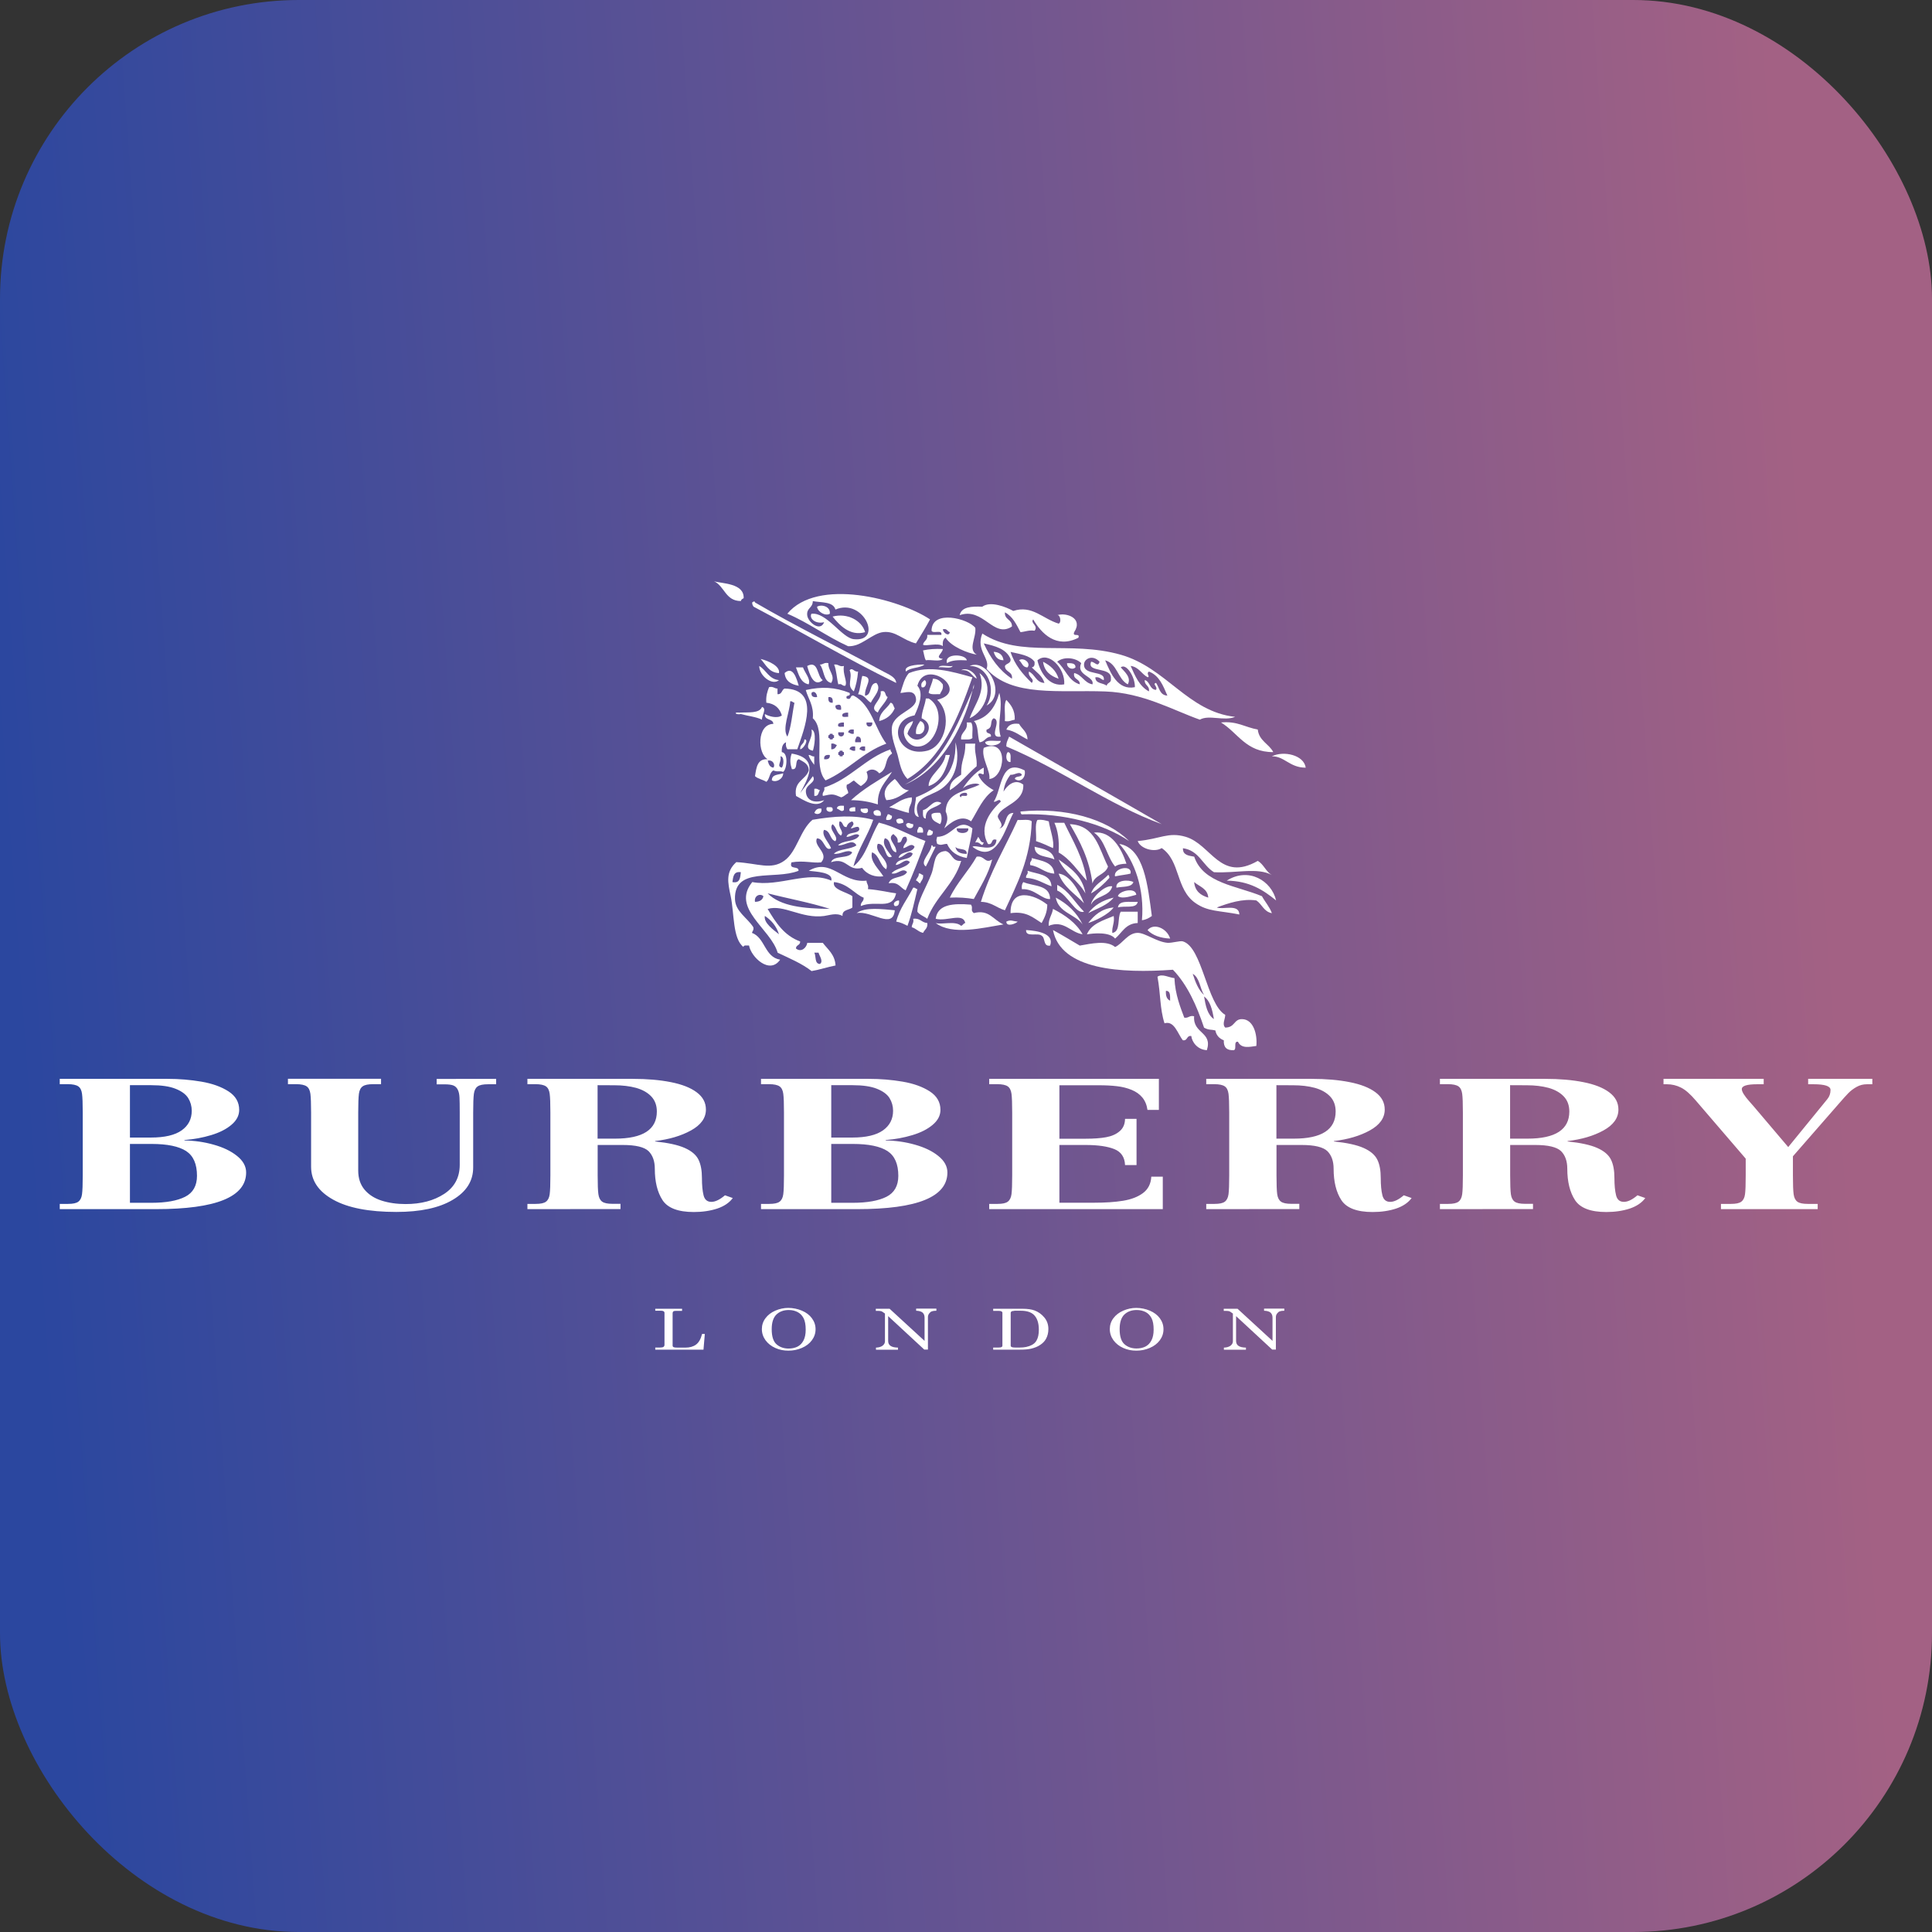
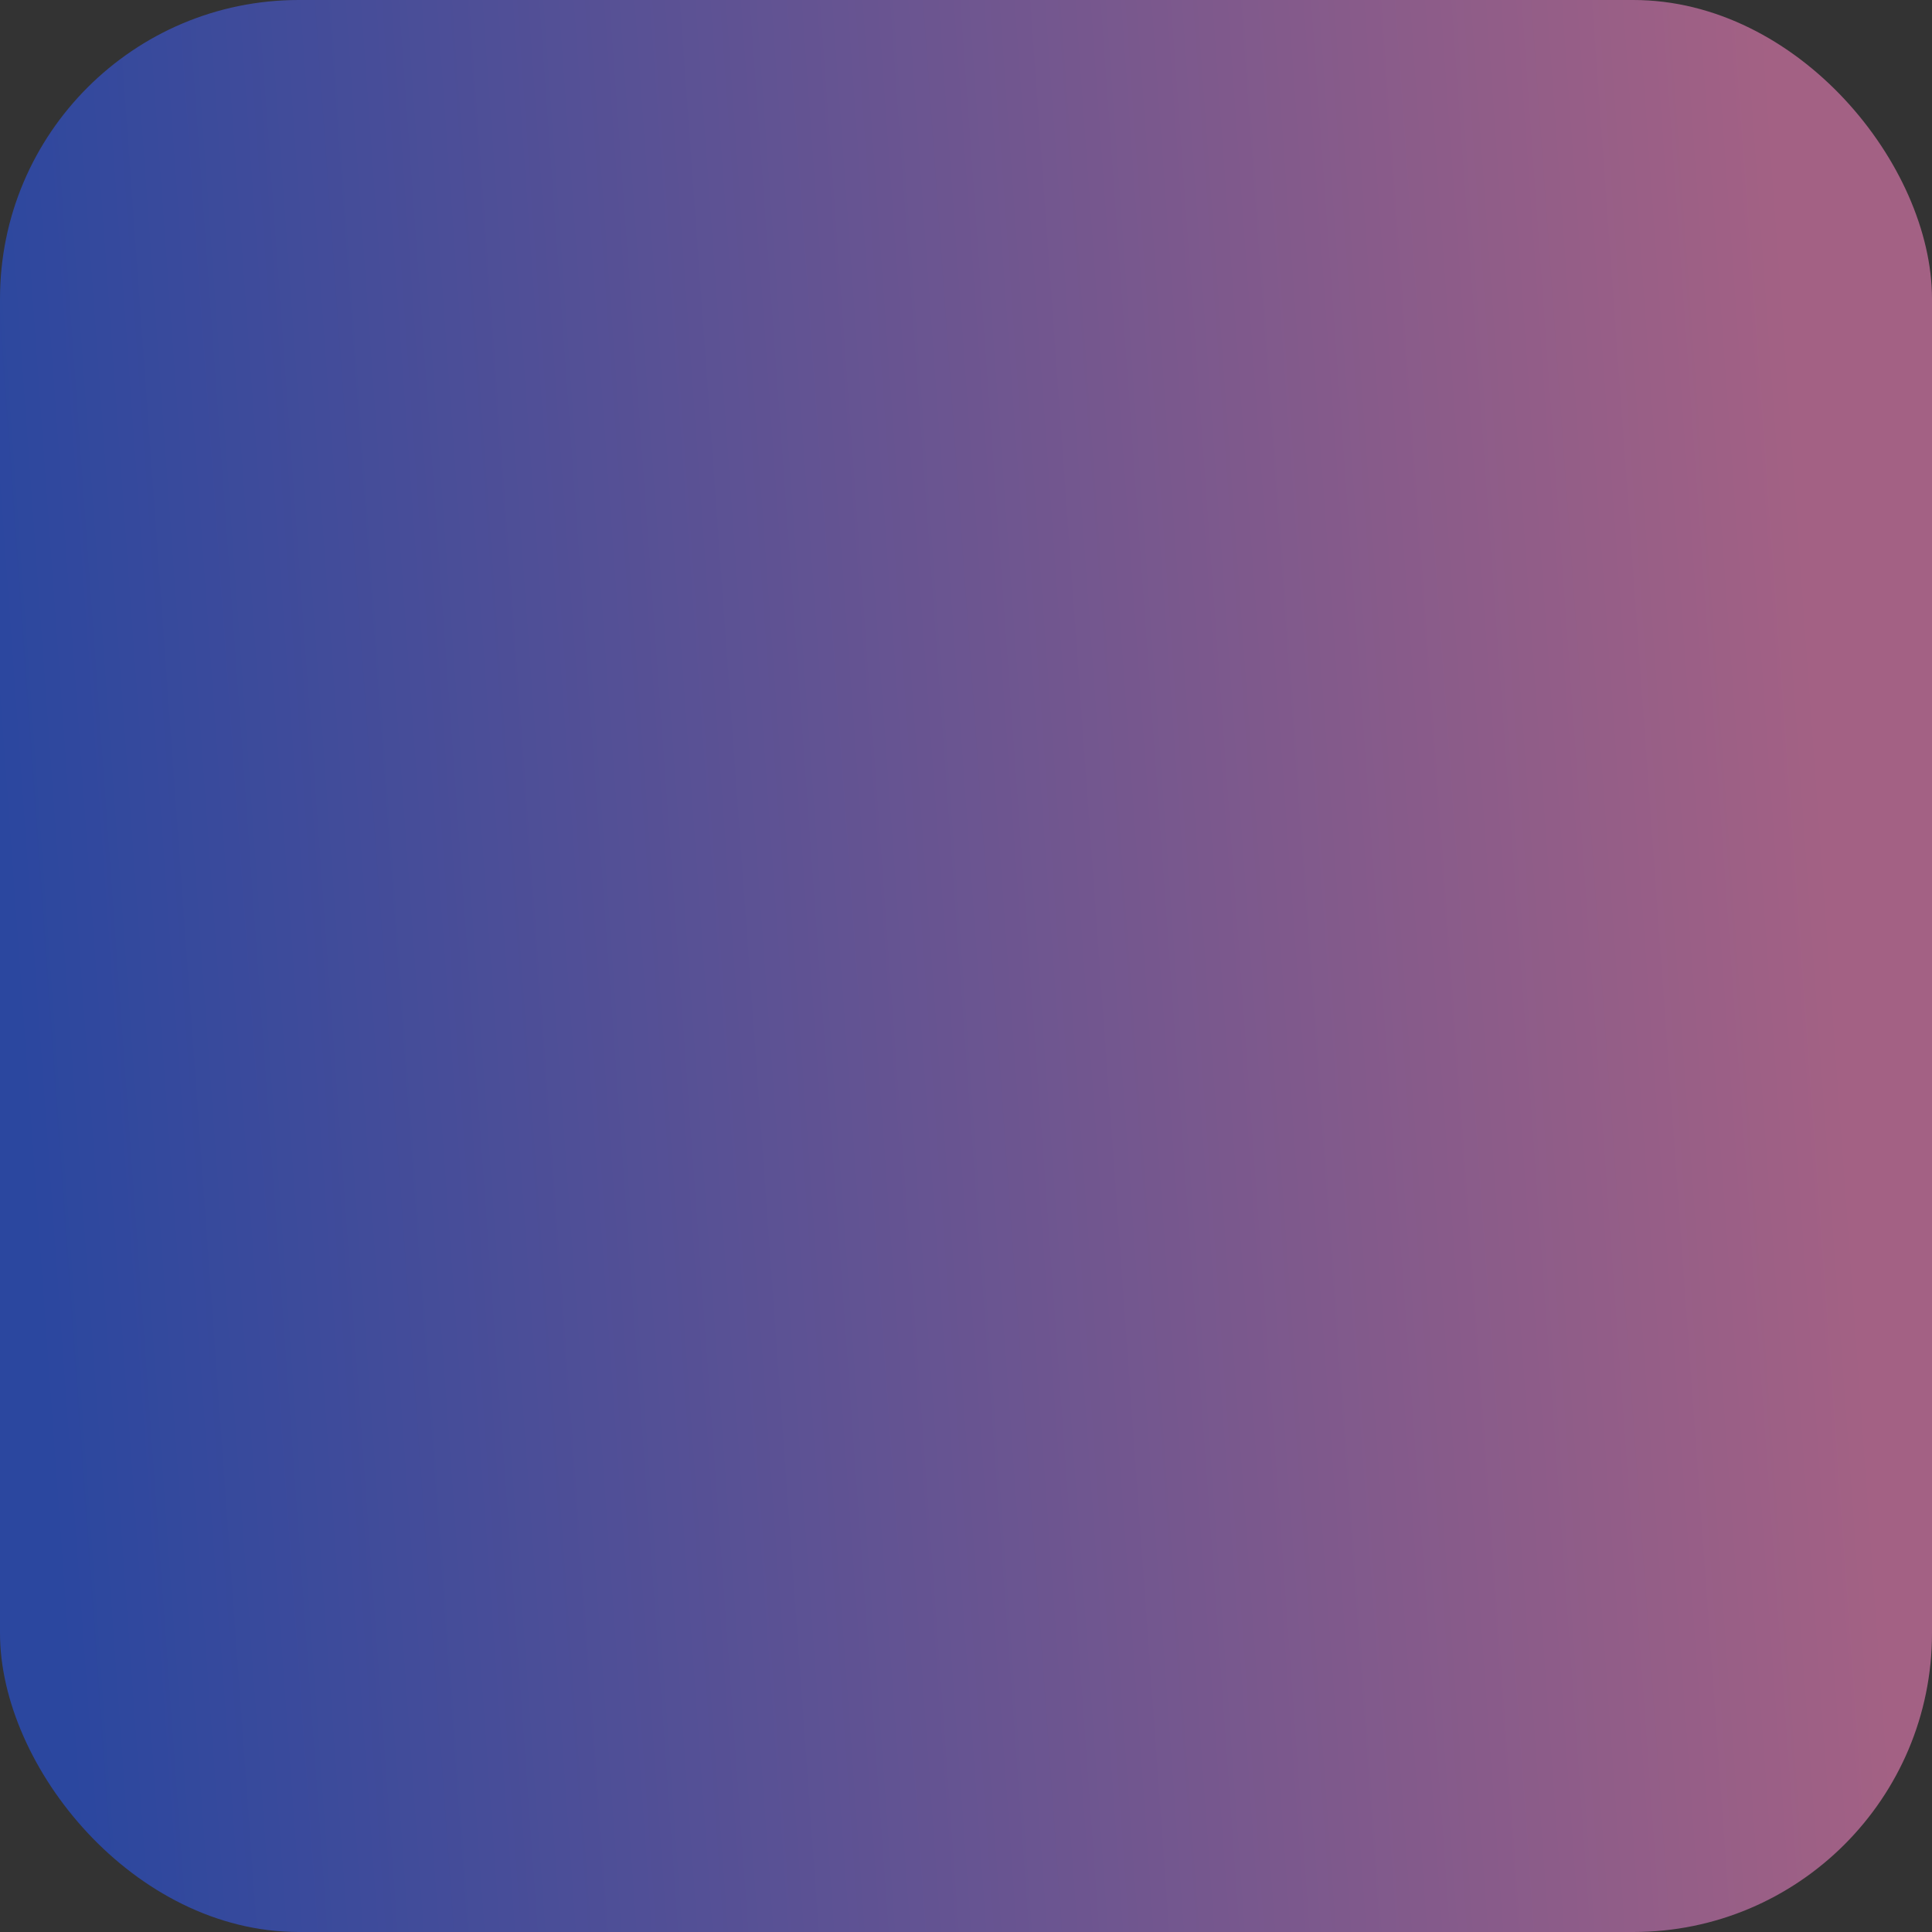
<svg xmlns="http://www.w3.org/2000/svg" width="97" height="97" viewBox="0 0 97 97" fill="none">
  <rect x="0" y="0" width="97" height="97" fill="#333333" stroke="none" />
  <rect width="97" height="97" rx="15" fill="url(#paint0_linear_203_572)" />
  <g clip-path="url(#clip0_203_572)">
    <path d="M35.85 29.183C36.227 29.305 37.372 29.27 37.337 30.035C37.274 30.066 37.211 30.098 37.196 30.176C36.419 30.176 36.383 29.43 35.85 29.183ZM46.695 31.098C46.475 31.518 46.224 31.902 45.985 32.303C45.341 32.15 44.98 31.667 44.353 31.734C43.772 31.797 43.246 32.483 42.579 32.444C41.504 31.957 40.625 31.279 39.53 30.812C41.041 28.987 45.133 30.062 46.695 31.098ZM40.527 30.886C40.558 31.232 41.182 31.746 41.378 31.239C40.939 31.345 40.613 31.047 40.739 30.816C41.496 30.718 42.265 32.028 42.865 32.091C44.368 32.252 43.348 30 41.944 30.604C41.83 30.196 41.245 30.262 40.809 30.18C40.802 30.537 40.492 30.514 40.527 30.886ZM44.996 34.288C42.532 33.087 40.233 31.726 37.835 30.459C37.796 30.4 37.761 30.345 37.765 30.247C37.827 30.203 37.89 30.16 37.906 30.247C39.911 31.42 42.199 32.542 44.357 33.719C44.576 33.841 44.984 33.99 44.996 34.288Z" fill="white" />
    <path d="M41.661 30.816C41.449 30.941 41.06 30.737 41.021 30.462C41.249 30.325 41.712 30.451 41.661 30.816ZM43.434 31.738C42.681 31.961 42.143 31.381 41.802 30.957C42.528 30.761 43.266 31.145 43.434 31.738ZM48.967 31.522C49.026 32.024 48.578 32.597 49.038 32.868C48.59 32.793 47.77 32.479 47.476 32.016C47.35 32.083 47.319 32.236 47.335 32.44C47.107 32.252 46.475 32.464 46.342 32.369C46.373 32.165 46.593 32.146 46.554 31.875H47.264C47.323 31.581 46.828 31.84 46.77 31.663C46.789 30.576 48.629 31.067 48.967 31.522ZM47.688 31.738C47.554 31.706 47.558 31.534 47.335 31.596C47.354 31.773 47.648 31.985 47.688 31.738ZM49.32 31.808C51.231 33.056 53.699 32.142 56.269 32.872C58.557 33.519 59.639 35.736 62.013 35.991C61.452 36.222 60.699 35.869 60.24 36.132C58.855 35.642 57.391 34.786 55.488 34.716C53.201 34.63 50.811 35.01 49.532 33.582C49.74 33.052 48.975 32.66 49.32 31.808ZM50.807 34.076C50.858 33.696 50.458 33.766 50.454 33.437C50.525 33.295 50.768 33.323 50.736 33.084C50.529 32.581 49.971 32.432 49.391 32.303C49.724 33.032 50.164 33.656 50.807 34.076ZM51.8 34.288C51.984 34.08 51.596 34.021 51.659 33.719C51.972 33.853 52.008 34.269 52.439 34.288C52.33 33.923 52.035 33.747 51.8 33.507C51.925 33.492 51.961 33.386 51.941 33.225C51.702 32.895 51.192 32.84 50.736 32.73C50.948 33.39 51.36 33.856 51.8 34.288ZM52.086 33.154C52.239 33.817 52.706 34.496 53.432 34.359C53.491 33.55 52.636 32.664 52.086 33.154ZM53.079 33.225C53.491 33.566 53.628 34.186 54.213 34.359C54.225 34.06 53.864 34.139 53.93 33.79C54.335 33.88 54.429 34.284 54.852 34.359C54.959 33.947 54.005 33.911 54.284 33.295C54.029 33.029 53.413 32.938 53.079 33.225ZM54.425 33.366C54.417 33.951 55.512 33.629 55.417 34.147C55.268 34.108 55.214 33.97 54.994 34.006C54.994 34.339 55.386 34.276 55.563 34.429C55.586 34.261 55.81 34.296 55.775 34.076C55.834 33.448 54.542 33.798 54.782 33.225C54.974 33.225 55.115 33.523 55.206 33.225C54.872 32.852 54.429 33.06 54.425 33.366ZM56.979 34.5C56.995 33.986 56.54 33.276 56.269 33.507C56.442 33.711 56.822 34.01 56.622 34.359C56.112 34.088 56.1 33.319 55.488 33.154C55.759 33.794 56.124 34.677 56.979 34.5ZM57.685 34.712C57.729 34.41 57.454 34.422 57.474 34.143C57.752 34.218 57.709 34.618 58.042 34.637C58.137 34.461 57.835 34.343 58.042 34.284C58.207 34.523 58.223 34.908 58.611 34.924C58.396 34.429 58.203 33.915 57.689 33.719C57.517 33.813 57.768 33.982 57.619 34.002C57.309 33.837 57.183 33.492 56.767 33.433C56.991 33.943 57.207 34.461 57.685 34.712ZM47.335 32.585C47.327 32.797 46.891 33.025 47.335 33.08C47.189 33.24 46.746 33.107 46.483 33.15C46.405 33.017 46.393 32.817 46.342 32.656C46.628 32.589 46.966 32.569 47.335 32.585Z" fill="white" />
    <path d="M49.889 32.726C50.179 32.742 50.348 32.883 50.383 33.15C50.085 33.146 49.96 32.962 49.889 32.726ZM48.539 33.154C48.143 33.134 47.77 33.138 47.547 33.295C47.386 32.773 48.512 32.836 48.539 33.154ZM38.188 33.083C38.596 33.181 39.177 33.448 39.11 33.794C38.593 33.766 38.451 33.362 38.188 33.083ZM51.164 33.154C51.349 32.981 51.784 33.268 51.588 33.507C51.329 33.507 51.317 33.26 51.164 33.154ZM52.369 33.225C52.73 33.409 53.024 33.656 53.15 34.076C52.742 33.939 52.432 33.707 52.369 33.225ZM41.59 33.295C41.567 33.672 41.963 33.927 41.731 34.288C41.323 34.198 41.39 33.637 41.163 33.366C41.335 33.37 41.374 33.244 41.59 33.295ZM49.532 35.422C50.042 34.641 49.622 33.425 48.681 33.437C49.583 33.025 50.572 34.861 49.532 35.422ZM53.573 33.295C53.785 33.295 54.005 33.287 53.997 33.507C53.836 33.66 53.558 33.535 53.573 33.295ZM41.308 34.147C40.856 34.539 40.633 33.825 40.527 33.437C41.104 33.13 41.01 33.958 41.308 34.147ZM41.877 33.366C42.1 33.331 42.128 33.495 42.371 33.437C42.297 33.845 42.559 34.206 42.442 34.429C42.269 34.457 42.289 34.3 42.089 34.359C42.006 34.041 41.998 33.645 41.877 33.366ZM46.413 33.366C46.181 33.558 45.694 33.499 45.49 33.719C45.337 33.425 46.02 33.354 46.413 33.366ZM38.118 33.437C38.479 33.645 38.596 34.096 39.11 34.147C38.777 34.441 38.122 33.935 38.118 33.437ZM47.123 33.507C47.221 33.346 47.617 33.48 47.833 33.437C47.735 33.597 47.339 33.464 47.123 33.507ZM39.962 33.507H40.315C40.405 33.77 40.723 34.108 40.597 34.359C40.185 34.276 40.103 33.86 39.962 33.507ZM43.081 33.719C43.05 34.088 42.979 34.417 42.869 34.712C42.469 34.41 42.834 34.056 42.657 33.648C42.807 33.495 42.865 33.743 43.081 33.719ZM48.822 34.005C48.096 36.069 47.299 38.063 45.561 39.11C45.231 38.757 45.181 38.345 45.067 37.906C44.98 37.576 44.714 36.984 44.784 36.489C44.886 35.791 46.067 35.634 45.989 35.073C45.922 34.574 45.424 34.794 45.208 34.79C45.322 34.433 45.408 34.049 45.632 33.797C46.66 33.374 47.79 33.715 48.822 34.005ZM46.059 34.429C46.401 34.81 46.118 35.481 45.918 35.916C44.478 36.187 45.043 38.074 46.558 37.69C47.464 37.458 47.852 35.85 47.052 35.136C48.775 34.708 46.448 32.981 46.059 34.429ZM40.103 34.429C39.722 34.362 39.432 34.202 39.393 33.79C39.821 33.413 39.993 34.072 40.103 34.429Z" fill="white" />
    <path d="M49.179 33.794C49.967 34.402 49.477 35.724 48.684 36.062C48.935 35.34 49.528 34.716 49.179 33.794ZM46.84 34.076C47.099 34.076 47.221 34.218 47.335 34.359C47.378 34.614 47.252 34.7 47.193 34.853C46.989 34.845 46.73 34.892 46.624 34.782C46.672 34.52 46.793 34.339 46.84 34.076ZM46.413 34.147C46.577 34.202 46.483 34.586 46.271 34.5C46.212 34.276 46.334 34.233 46.413 34.147ZM38.612 34.5C38.828 34.449 38.871 34.571 39.036 34.571V34.853C39.267 34.873 39.24 34.633 39.389 34.571C41.21 34.602 40.382 36.587 40.029 37.619H39.534C39.475 37.537 39.44 37.431 39.464 37.266C39.299 37.337 39.236 37.51 39.252 37.761C39.589 37.796 39.514 38.612 39.322 38.753C39.087 38.679 39.079 38.777 38.828 38.683C38.624 38.785 38.651 39.122 38.475 39.252C38.302 39.142 38.055 39.106 37.906 38.969C37.976 38.541 38.016 38.086 38.545 38.118C38.031 37.851 37.988 36.36 38.828 36.344C38.812 36.054 38.369 36.191 38.404 35.85C38.589 35.96 39.016 36.093 39.255 35.92C39.146 35.556 38.902 35.328 38.475 35.281C38.447 34.951 38.526 34.72 38.612 34.5ZM39.534 36.984C39.73 36.497 39.77 35.85 39.887 35.281C39.797 35.277 39.789 35.191 39.675 35.21C39.652 35.752 39.252 36.595 39.534 36.984ZM39.252 38.541C39.346 38.439 39.397 37.98 39.181 37.972C39.26 38.255 38.965 38.467 39.252 38.541ZM38.828 38.541C38.938 38.42 38.82 38.133 38.545 38.188C38.589 38.357 38.639 38.518 38.828 38.541ZM44.215 34.712C44.517 34.622 44.404 34.947 44.568 34.994C44.451 35.3 44.2 35.477 44.07 35.775C43.548 35.501 44.298 35.194 44.215 34.712ZM50.172 34.786C50.387 35.551 50.03 36.305 50.242 36.984C49.567 37.078 50.34 36.172 49.889 36.062C49.665 36.203 49.889 36.529 49.536 36.631C49.461 36.894 49.803 36.744 49.748 36.984C49.481 36.999 49.446 37.251 49.179 37.266C49.061 36.937 49.139 36.407 48.896 36.203C49.618 36.026 49.979 35.493 50.172 34.786ZM46.483 35.069H46.624C47.605 35.638 47.009 37.6 45.985 37.478C45.447 37.415 45.012 36.47 45.843 36.203C45.792 36.458 45.612 36.584 45.561 36.843C46.122 37.686 47.197 36.47 46.271 36.062C46.287 35.677 46.44 35.426 46.483 35.069ZM50.525 35.14C50.752 35.383 50.964 35.646 50.948 36.132C50.784 36.156 50.682 36.246 50.45 36.203C50.485 35.858 50.379 35.371 50.525 35.14ZM44.71 35.281C44.855 35.3 44.851 35.469 44.922 35.563C44.78 35.893 44.517 36.105 44.141 36.203C44.168 35.732 44.525 35.591 44.71 35.281Z" fill="white" />
    <path d="M38.259 35.493C38.522 35.571 38.228 35.956 38.259 36.132C37.957 35.987 37.545 35.948 37.196 35.85C36.953 35.905 36.792 35.744 37.125 35.779C37.572 35.752 38.126 35.83 38.259 35.493ZM46.201 36.203C46.546 36.277 46.475 36.992 45.989 36.843C45.965 36.536 46.087 36.372 46.201 36.203ZM48.539 36.273H48.751C48.885 36.426 48.798 36.791 48.822 37.054C48.72 37.164 48.461 37.117 48.253 37.125C48.229 36.717 48.606 36.717 48.539 36.273ZM61.303 36.273C62.116 36.191 62.52 36.521 63.148 36.627C63.214 37.2 63.709 37.341 63.928 37.761C62.551 37.769 62.155 36.791 61.303 36.273ZM51.164 36.344C51.306 36.603 51.58 36.733 51.588 37.125C51.235 36.956 50.972 36.701 50.525 36.631C50.619 36.415 50.803 36.293 51.164 36.344ZM40.743 36.627C41.021 36.705 40.88 37.494 40.813 37.69C40.241 37.584 40.861 37.117 40.743 36.627ZM58.325 41.378C55.677 40.409 53.244 38.612 50.525 37.478C50.517 37.258 50.611 37.141 50.666 36.984C53.217 38.451 55.783 39.903 58.325 41.378ZM40.386 37.125C40.637 37.101 40.343 37.611 40.174 37.619C40.154 37.368 40.386 37.36 40.386 37.125ZM50.242 37.196C50.258 37.431 49.501 37.545 49.461 37.266C49.614 37.133 49.983 37.219 50.242 37.196ZM47.974 37.266C48.214 38.204 47.97 39.114 47.264 39.605C46.676 40.017 45.726 40.021 46.13 41.021C45.738 40.947 45.989 40.335 45.989 40.029C47.111 39.573 48.021 38.898 47.974 37.266Z" fill="white" />
    <path d="M48.468 37.337H48.963C48.908 37.792 49.069 38.035 49.033 38.471C48.571 38.859 48.213 39.354 47.688 39.675C47.676 39.212 47.99 39.079 48.257 38.895C48.241 38.122 48.472 38.055 48.468 37.337ZM49.673 39.111C49.736 38.694 49.249 38.031 49.391 37.549C50.674 37.015 50.474 39.044 49.673 39.111ZM44.784 37.835C44.368 38.11 44.604 38.6 44.145 38.828C43.984 38.632 43.725 38.553 43.505 38.757C43.666 39.142 43.458 39.303 43.222 39.468C43.093 39.385 42.983 39.283 42.869 39.185C42.744 39.248 42.661 39.358 42.516 39.397C42.465 39.613 42.587 39.656 42.587 39.821C42.461 39.883 42.379 39.993 42.234 40.032C41.83 39.864 41.818 39.848 41.312 39.962C41.261 39.746 41.433 39.754 41.382 39.538C42.705 39.111 43.419 38.075 44.713 37.623C44.69 37.733 44.78 37.741 44.784 37.835Z" fill="white" />
    <path d="M50.595 37.761C50.799 37.773 50.725 38.055 50.736 38.259C50.493 38.283 50.477 37.89 50.595 37.761ZM39.75 37.835C41.202 38.079 40.531 39.142 40.174 39.821C40.389 39.542 40.593 39.248 40.813 38.969C41.021 39.303 40.433 39.37 40.46 39.75C40.484 40.139 40.813 40.366 41.382 40.174C41.017 40.629 40.319 40.154 39.966 39.962C39.844 39.205 40.448 39.169 40.605 38.687C40.601 38.334 40.331 38.251 40.111 38.118C39.879 38.173 40.095 38.671 39.758 38.616C39.679 38.377 39.64 38.114 39.75 37.835ZM65.557 38.542C64.748 38.545 64.485 37.957 63.854 37.973C64.442 37.678 65.466 37.902 65.557 38.542ZM40.597 37.906C40.723 37.898 40.747 37.992 40.88 37.977V38.4C40.77 38.251 40.652 38.11 40.597 37.906ZM47.476 37.906H47.688C47.515 38.608 47.284 39.248 46.624 39.468C46.605 38.922 47.374 38.557 47.476 37.906ZM51.447 38.683C51.517 39.044 51.231 39.322 50.952 39.107C50.976 38.942 51.262 39.036 51.305 38.895C51.18 38.687 50.929 38.934 50.736 38.895C50.56 39.118 50.423 39.381 50.383 39.746C50.568 39.432 50.952 39.071 51.376 39.393C51.423 40.319 50.289 40.421 50.101 40.955C50.042 41.123 50.481 41.394 50.172 41.594C50.587 41.512 50.387 40.817 50.882 40.813C50.462 41.579 50.046 43.442 48.826 42.516C48.955 42.367 49.983 42.881 50.03 42.163C49.72 42.065 49.881 42.438 49.606 42.375C49.092 41.469 49.799 40.657 50.246 40.248C50.187 40.041 50.018 40.292 49.893 40.248C50.309 39.64 50.215 38.039 51.447 38.683ZM44.784 38.754C44.498 39.244 44.042 39.574 44.074 40.386C43.678 40.264 43.246 40.174 42.728 40.174C43.328 39.617 44.066 39.197 44.784 38.754ZM39.322 38.824C39.322 39.118 38.953 39.307 38.753 39.177C38.745 38.863 39.099 38.907 39.322 38.824Z" fill="white" />
    <path d="M44.925 39.11C45.157 39.303 45.232 39.656 45.636 39.679C45.294 39.883 45.016 40.146 44.502 40.174C44.231 39.675 44.659 39.31 44.925 39.11ZM40.884 39.605C41.033 39.573 41.072 39.652 41.166 39.675C41.084 39.781 41.104 39.993 40.884 39.958V39.605ZM45.777 40.032C45.82 40.382 45.593 40.464 45.636 40.813C45.283 40.743 44.996 40.601 44.643 40.531C45.004 40.346 45.279 40.08 45.777 40.032ZM47.264 40.315C47.017 40.586 46.44 40.531 46.483 41.096C46.303 41.088 46.342 40.856 46.342 40.672C46.675 40.605 46.86 40.08 47.264 40.315ZM42.371 40.456V40.668C42.246 40.801 42.163 40.637 42.018 40.597C42.026 40.444 42.195 40.444 42.371 40.456ZM41.52 40.527C41.633 40.535 41.79 40.492 41.802 40.597C41.881 40.849 41.371 40.79 41.52 40.527ZM42.94 40.527V40.739C42.815 40.723 42.583 40.809 42.658 40.597C42.72 40.542 42.815 40.523 42.94 40.527ZM41.237 40.597C41.3 40.868 41.002 40.931 40.884 40.809C40.947 40.688 41.014 40.566 41.237 40.597ZM43.223 40.597C43.325 40.637 43.587 40.515 43.576 40.668C43.631 40.939 43.117 40.821 43.223 40.597ZM44.215 40.955C44.011 40.97 43.827 40.962 43.862 40.743C43.996 40.601 44.294 40.668 44.215 40.955ZM56.693 42.23C55.394 41.347 53.385 40.821 51.376 40.884C51.255 40.911 51.243 40.829 51.235 40.743C53.487 40.523 55.555 41.1 56.693 42.23ZM47.194 40.809C47.299 40.911 47.299 41.272 47.194 41.378C47.001 41.264 46.746 41.21 46.77 40.884C46.852 40.801 47.017 40.801 47.194 40.809ZM44.569 40.884C44.682 40.864 44.69 40.951 44.78 40.955C44.8 41.143 44.682 41.186 44.498 41.166C44.47 41.017 44.549 40.978 44.569 40.884ZM45.349 41.308C45.181 41.351 45.02 41.417 44.996 41.166C45.102 41.053 45.4 41.06 45.349 41.308ZM51.8 41.237C51.741 43.117 51.066 44.38 50.454 45.702C50.034 45.581 49.783 45.286 49.249 45.279C49.716 43.76 50.474 42.532 51.094 41.166C51.333 41.186 51.666 41.111 51.8 41.237Z" fill="white" />
    <path d="M52.086 41.167C52.33 41.135 52.483 41.194 52.655 41.237C52.722 41.657 52.946 42.249 52.867 42.583C52.593 42.458 52.322 42.328 52.016 42.23C52.047 41.885 51.941 41.398 52.086 41.167ZM45.848 41.379C45.903 41.677 45.467 41.622 45.494 41.379C45.628 41.245 45.671 41.371 45.848 41.379ZM52.938 41.308H53.432C53.868 42.222 54.386 43.046 54.566 44.215C54.107 43.729 53.75 43.144 53.15 42.799C53.189 42.191 53.114 41.696 52.938 41.308ZM53.715 41.379C55.01 41.429 55.174 42.614 55.63 43.505C55.5 43.921 54.962 43.925 54.849 44.357C54.696 43.14 54.221 42.246 53.715 41.379ZM46.13 41.52C46.318 41.5 46.362 41.618 46.342 41.802H46.059C46.028 41.657 46.106 41.618 46.13 41.52ZM46.624 41.661C46.738 41.641 46.746 41.728 46.836 41.732C46.856 41.92 46.738 41.963 46.554 41.944C46.526 41.798 46.605 41.759 46.624 41.661Z" fill="white" />
    <path d="M54.923 41.802C55.806 41.7 56.301 42.599 56.556 43.364C56.324 43.372 56.12 43.399 55.987 43.505C55.567 43.003 55.48 42.163 54.923 41.802ZM63.148 43.223C63.45 43.391 63.552 43.764 63.858 43.933C63.132 43.536 62.076 43.85 60.95 43.791C60.377 43.442 60.201 42.697 59.392 42.587C59.377 42.936 59.683 42.96 59.958 43.011C60.409 44.353 62.092 44.466 63.359 44.996C63.516 45.286 63.736 45.518 63.858 45.848C63.454 45.777 63.363 45.396 63.077 45.208C62.375 45.106 61.676 45.345 61.092 45.561C61.374 45.691 62.21 45.353 62.225 45.914C61.197 45.71 60.652 45.777 60.028 45.345C59.016 44.647 59.279 43.227 58.325 42.579C57.976 42.811 57.262 42.622 57.121 42.226C58.239 42.128 58.655 41.755 59.53 42.014C60.817 42.395 61.26 44.306 63.148 43.223ZM60.664 45.067C60.629 44.608 60.224 44.517 59.954 44.286C59.997 44.741 60.279 44.953 60.664 45.067ZM49.108 42.018C49.21 42.104 49.203 42.3 49.391 42.3C49.289 42.606 49.234 42.226 48.967 42.3C49.002 42.194 49.069 42.12 49.108 42.018Z" fill="white" />
    <path d="M56.199 42.371C57.454 42.579 57.627 44.49 57.831 45.989C57.694 46.087 57.544 46.177 57.333 46.201C57.47 44.663 56.975 43.223 56.199 42.371ZM46.766 42.442C46.825 42.43 46.833 42.469 46.836 42.512H46.978C46.805 42.834 46.656 43.183 46.483 43.505C46.146 43.262 46.758 42.803 46.766 42.442ZM51.945 42.512C52.381 42.618 52.852 42.693 52.938 43.152C52.581 42.964 51.945 43.058 51.945 42.512ZM48.257 43.223C47.908 44.407 46.974 45.012 46.554 46.13C46.397 46.001 46.177 45.942 46.059 45.777C46.056 45.235 46.511 44.549 46.77 43.862C46.95 43.383 46.852 42.764 47.48 42.728C47.813 42.815 47.786 43.266 48.257 43.223ZM49.815 43.152C49.614 43.921 49.23 44.506 48.892 45.137C48.528 45.078 48.135 45.043 47.688 45.067C48.053 44.298 48.626 43.737 49.034 43.011C49.442 42.944 49.446 43.383 49.815 43.152ZM51.8 43.081C52.294 43.223 52.883 43.274 52.934 43.862C52.424 43.827 52.208 43.501 51.729 43.438C51.67 43.234 51.831 43.25 51.8 43.081ZM53.15 43.152C53.742 43.576 54.35 43.984 54.496 44.855C54.135 44.2 53.464 43.854 53.15 43.152ZM43.505 44.215C43.505 44.384 43.627 44.423 43.576 44.639C44.227 44.694 44.604 44.804 44.992 44.851C44.796 45.726 43.976 45.173 43.219 45.49C43.199 45.282 43.38 45.271 43.36 45.067C42.952 44.925 42.567 44.353 41.873 44.286C41.767 44.67 42.501 44.776 42.795 44.996V45.565C42.626 45.702 42.277 45.659 42.3 45.989C41.995 45.812 41.645 45.953 41.378 45.989C40.252 46.142 39.342 45.389 38.541 45.636C38.946 46.318 39.373 46.978 40.174 47.268C40.186 47.468 39.962 47.433 39.962 47.621C40.233 47.841 40.496 47.574 40.531 47.339H41.312C41.567 47.676 41.916 47.919 41.951 48.473C41.535 48.551 41.17 48.684 40.747 48.755C40.256 48.37 39.636 48.115 39.044 47.833C38.695 46.62 36.69 45.612 37.769 44.286C39.138 44.541 40.566 43.693 41.739 44.215C41.841 43.78 40.939 43.764 40.605 43.721C41.732 43.05 42.253 44.353 43.505 44.215ZM41.661 45.632C40.68 45.314 39.577 45.118 38.541 44.851C39.185 45.51 40.374 45.62 41.661 45.632ZM37.906 45.279C38.137 45.275 38.286 45.188 38.33 44.996C38.145 44.831 37.851 44.988 37.906 45.279ZM39.111 46.907C38.977 46.495 38.73 46.201 38.4 45.985C38.334 46.334 38.828 46.683 39.111 46.907ZM41.166 48.398C41.359 48.269 41.127 47.97 41.096 47.829H40.884C40.982 48.014 40.888 48.39 41.166 48.398Z" fill="white" />
    <path d="M56.764 43.858C56.599 43.909 56.304 43.933 55.983 43.999C55.877 43.595 56.85 43.376 56.764 43.858ZM51.588 43.717C52.075 43.894 52.757 43.874 52.793 44.498C52.373 44.353 52.055 44.102 51.517 44.074C51.49 43.901 51.647 43.917 51.588 43.717ZM54.425 45.349C53.978 44.874 53.393 44.537 53.15 43.862C53.73 43.921 54.17 44.725 54.425 45.349ZM46.13 43.858C46.244 43.839 46.252 43.925 46.342 43.929C46.377 44.153 46.24 44.207 46.201 44.353C46.107 44.329 46.091 44.227 45.989 44.211C46.016 44.078 46.142 44.035 46.13 43.858ZM55.63 43.933C55.7 43.933 55.684 44.019 55.7 44.074C55.433 44.376 55.139 44.647 54.778 44.855C54.935 44.415 55.347 44.239 55.63 43.933ZM64.07 45.208C63.43 44.69 62.736 44.227 61.59 44.215C62.688 43.517 63.838 44.219 64.07 45.208ZM56.905 44.286C56.811 44.568 56.359 44.498 56.053 44.568C55.991 44.172 56.681 44.156 56.905 44.286ZM51.376 44.286C51.886 44.506 52.714 44.411 52.722 45.137C52.318 45.173 51.941 44.604 51.306 44.643C51.282 44.474 51.317 44.368 51.376 44.286ZM53.079 44.427C53.675 44.729 53.974 45.326 54.425 45.773C54.017 45.922 53.597 44.914 53.079 44.71V44.427ZM55.842 44.498C55.72 45.039 54.978 44.961 54.778 45.42C54.794 45.102 55.445 44.431 55.842 44.498ZM45.848 44.568C45.961 44.549 45.969 44.635 46.059 44.639C45.91 45.271 45.773 45.91 45.561 46.483C45.389 46.393 45.216 46.307 44.996 46.271C45.169 45.596 45.561 45.137 45.848 44.568ZM57.05 44.925C56.795 44.984 56.371 45.153 56.128 44.996C56.163 44.737 57.015 44.521 57.05 44.925ZM52.581 45.42C52.577 45.82 52.436 46.079 52.298 46.342C51.874 46.079 51.533 45.734 50.737 45.847C50.717 44.529 51.945 44.906 52.581 45.42ZM53.008 45.067C53.593 45.377 54.06 45.812 54.354 46.413C53.978 45.891 53.142 45.828 53.008 45.067ZM55.912 45.067C55.61 45.451 55.084 45.608 54.637 45.847C54.931 45.455 55.359 45.196 55.912 45.067ZM45.137 45.208C45.157 45.392 45.11 45.514 44.925 45.49C44.796 45.369 44.945 45.212 45.137 45.208ZM57.121 45.279C57.062 45.647 56.446 45.455 56.128 45.561C56.171 45.181 56.717 45.302 57.121 45.279ZM48.751 45.42C48.873 45.608 48.7 45.691 48.892 45.844C49.658 45.644 49.862 46.185 50.38 46.413C49.355 46.581 47.813 46.974 46.978 46.342C47.28 46.44 47.962 46.212 48.253 46.483C48.347 46.46 48.363 46.358 48.465 46.342C48.347 45.804 47.554 46.275 46.978 46.13C47.076 45.396 47.853 45.349 48.751 45.42ZM55.912 45.561C55.637 45.934 54.951 46.24 54.637 46.342C54.939 45.957 55.288 45.624 55.912 45.561ZM44.925 45.702C44.831 46.699 43.752 45.698 43.011 45.844C43.438 45.526 44.302 45.647 44.925 45.702ZM52.867 45.632C53.475 45.946 54.021 46.322 54.354 46.907C53.754 46.825 53.417 46.173 52.651 46.483C52.636 46.11 52.824 45.946 52.867 45.632ZM56.269 45.773H57.121V46.342C56.508 46.365 56.336 46.832 55.987 47.123C55.704 46.774 54.884 46.856 54.57 46.911C54.794 46.377 55.382 46.212 55.916 45.989C55.971 46.35 55.818 46.503 55.845 46.84C56.277 46.778 56.085 46.087 56.269 45.773ZM45.848 46.13C46.205 46.079 46.267 46.326 46.558 46.342C46.589 46.609 46.417 46.675 46.346 46.836C46.111 46.789 46.001 46.617 45.777 46.554C45.773 46.389 45.899 46.346 45.848 46.13ZM51.094 46.271C51.031 46.358 50.525 46.573 50.525 46.271C50.752 46.161 50.839 46.248 51.094 46.271ZM58.749 47.123C58.255 47.099 57.87 46.962 57.615 46.699C57.929 46.315 58.596 46.609 58.749 47.123ZM51.517 46.695C52.098 46.73 52.946 46.872 52.722 47.476C52.361 47.531 52.495 47.087 52.298 46.978C52.114 46.809 51.49 47.08 51.517 46.695Z" fill="white" />
    <path d="M52.867 46.695C53.33 46.942 53.766 47.217 54.213 47.476C54.778 47.378 55.555 47.19 55.987 47.547C56.371 47.37 56.622 46.84 57.121 46.836C57.497 46.836 58.074 47.288 58.608 47.335C58.839 47.354 59.247 47.221 59.389 47.264C60.369 47.554 60.581 50.407 61.515 50.952C61.515 51.172 61.346 51.415 61.515 51.592C62.017 51.588 61.939 51.156 62.367 51.168C62.928 51.18 63.136 51.925 63.077 52.514C62.731 52.561 62.327 52.663 62.155 52.302C61.907 52.271 62.115 52.687 61.943 52.726C61.59 52.745 61.425 52.581 61.444 52.231C61.225 52.145 61.068 51.992 61.021 51.737C60.781 51.674 60.707 51.733 60.452 51.596C60.079 50.481 59.62 49.45 58.89 48.688C56.281 48.877 53.256 48.7 52.867 46.695ZM60.452 49.956C60.244 49.618 60.232 49.085 59.883 48.892C60.016 49.304 60.165 49.701 60.452 49.956ZM60.946 51.164C60.868 50.701 60.766 50.258 60.452 50.03C60.53 50.493 60.621 50.948 60.946 51.164Z" fill="white" />
    <path d="M58.965 49.108C59 49.94 59.279 50.611 59.459 51.094C59.683 51.129 59.71 50.964 59.953 51.023C59.887 51.914 60.891 51.792 60.593 52.726C60.103 52.699 59.84 52.298 59.812 52.016C59.561 51.977 59.639 52.267 59.388 52.228C59.13 51.914 58.965 51.227 58.466 51.376C58.227 50.623 58.278 49.928 58.113 49.038C58.349 48.869 58.694 49.085 58.965 49.108ZM58.749 50.242C58.745 50.007 58.776 49.74 58.537 49.748C58.521 49.999 58.584 50.172 58.749 50.242ZM48.257 33.649C48.543 33.48 48.979 33.778 49.038 34.072C48.771 33.943 48.712 33.598 48.257 33.649ZM43.081 34.857C43.199 34.598 43.207 34.225 43.293 33.935C43.937 33.998 43.376 34.469 43.434 34.928C43.807 34.896 43.615 34.304 44.003 34.288C44.282 34.606 43.866 34.971 43.721 35.281C43.497 35.148 43.411 34.881 43.081 34.857ZM48.896 34.5V34.359C48.508 36.238 47.37 38.6 45.424 39.393C47.28 38.463 48.045 36.442 48.896 34.5ZM45.918 42.512C45.749 42.281 45.518 42.579 45.349 42.583C45.381 42.316 45.644 42.281 45.49 42.014C45.2 41.959 45.357 42.355 45.067 42.297C45.106 42.045 44.953 41.987 44.855 41.873C44.478 42.116 45.051 42.422 44.996 42.795C44.643 42.72 44.78 42.159 44.427 42.085C44.247 42.41 44.627 42.779 44.78 43.007C44.407 43.211 44.51 42.332 44.07 42.367C43.866 42.818 44.694 43.191 44.494 43.642C44.164 43.454 44.16 42.936 43.784 42.791C43.65 43.246 44.145 43.646 44.349 43.996C43.952 44.05 43.536 43.925 43.285 43.572C42.544 43.768 42.528 43.015 41.724 43.289C41.865 42.909 42.622 43.148 42.787 42.795C42.548 42.606 42.202 42.916 41.865 42.865C42.12 42.603 42.701 42.661 42.999 42.442C42.799 42.077 42.402 42.485 42.077 42.442C42.32 42.167 42.96 42.285 43.14 41.947C43.003 41.771 42.709 42.03 42.501 42.018C42.559 41.747 43.026 41.881 43.14 41.665C43.168 41.363 42.834 41.602 42.716 41.594C42.779 41.469 42.94 41.386 42.787 41.241C42.638 41.284 42.544 41.378 42.505 41.524C42.273 41.543 42.355 41.249 42.151 41.241C42.049 41.598 42.41 41.728 42.222 41.951C42.002 41.837 41.998 41.512 41.798 41.382C41.559 41.649 42.144 41.994 41.939 42.234C41.649 42.148 41.712 41.708 41.37 41.665C41.229 41.951 41.63 42.304 41.724 42.587C41.41 42.779 41.386 42.077 41.013 42.093C40.829 42.493 41.645 42.838 41.225 43.297C40.782 43.344 40.354 43.191 39.738 43.297C39.597 43.697 40.115 43.442 40.091 43.721C38.883 44.196 36.862 43.497 36.901 45.137C36.917 45.765 37.51 46.067 37.823 46.554C37.855 46.703 37.776 46.742 37.753 46.836C38.424 47.087 38.381 48.053 39.169 48.182C38.639 48.951 37.706 48.045 37.608 47.472C37.494 47.476 37.337 47.437 37.325 47.543C36.78 47.131 36.87 45.852 36.685 44.988C36.54 44.313 36.423 43.772 36.968 43.285C38.059 43.344 38.706 43.693 39.377 43.215C40.017 42.76 40.162 41.684 40.794 41.159C41.892 40.974 42.877 40.904 43.843 41.159C43.56 41.987 43.077 42.614 42.85 43.497C43.501 42.991 43.685 42.018 44.125 41.3C44.996 41.516 45.659 41.94 46.464 42.222C46.154 43.069 45.836 43.909 45.471 44.702C45.192 44.58 45.118 44.255 44.619 44.349C44.733 43.968 45.373 44.109 45.541 43.78C45.29 43.532 45.082 43.933 44.761 43.85C44.98 43.576 45.494 43.591 45.683 43.281C45.447 43.05 45.228 43.438 44.972 43.423C45.067 43.046 45.73 43.234 45.824 42.854C45.585 42.642 45.369 43.058 45.114 43.066C45.212 42.705 45.808 42.854 45.918 42.512ZM36.772 44.286C37.156 44.364 37.164 44.062 37.196 43.791C36.831 43.733 36.811 44.019 36.772 44.286ZM53.15 31.31C53.299 31.271 53.24 30.851 53.079 30.886C53.538 30.737 54.397 31.035 53.931 31.738C53.825 32.008 54.248 31.753 54.142 32.02C53.036 32.581 52.29 31.812 51.874 31.098C51.714 31.298 52.145 31.4 51.945 31.667C51.643 31.624 51.478 31.718 51.235 31.738C51.031 31.349 50.843 30.945 50.454 30.745C50.426 31.126 50.819 31.086 50.807 31.455C49.869 32.071 49.375 30.466 48.182 30.886C48.276 30.462 48.775 30.439 49.316 30.462C49.724 30.156 50.521 30.478 50.874 30.674C51.816 30.36 52.361 31.075 53.15 31.31ZM42.654 34.786C42.74 35.014 42.426 34.841 42.512 35.069C42.779 35.171 42.65 34.873 42.865 34.928C43.748 35.391 43.921 36.568 44.498 37.337C43.301 37.773 42.587 38.687 41.449 39.181C40.778 38.443 41.512 36.693 40.809 36.062C40.868 35.414 40.582 35.104 40.456 34.645C41.264 34.465 41.908 34.496 42.654 34.786ZM40.743 34.786C40.723 34.975 40.841 35.018 41.025 34.998C41.021 34.806 40.864 34.657 40.743 34.786ZM41.806 35.281C41.826 35.096 41.779 34.975 41.594 34.998C41.571 35.183 41.618 35.3 41.806 35.281ZM41.947 35.422C41.928 35.611 42.045 35.654 42.23 35.634C42.249 35.344 42.147 35.352 41.947 35.422ZM42.3 35.85C42.23 36.062 42.457 35.975 42.583 35.991V35.779C42.461 35.771 42.363 35.795 42.3 35.85ZM42.089 36.344C42.018 36.556 42.245 36.47 42.371 36.486V36.274C42.249 36.27 42.151 36.289 42.089 36.344ZM43.791 36.274H43.509C43.45 36.548 43.846 36.548 43.791 36.274ZM42.583 36.768C42.677 36.791 42.72 36.87 42.865 36.839V36.627C42.705 36.607 42.603 36.646 42.583 36.768ZM42.371 36.768H42.089C42.034 37.043 42.426 37.043 42.371 36.768ZM41.59 36.913V37.054C41.633 37.058 41.673 37.066 41.661 37.125H41.802C41.806 37.082 41.814 37.043 41.873 37.054V36.913C41.83 36.909 41.79 36.901 41.802 36.843H41.661C41.657 36.886 41.653 36.925 41.59 36.913ZM42.94 37.266H43.222C43.242 37.082 43.195 36.96 43.011 36.984C42.987 37.078 42.909 37.117 42.94 37.266ZM41.735 37.619C41.912 37.631 41.959 37.51 42.018 37.407C41.924 37.384 41.881 37.306 41.735 37.337V37.619ZM42.654 37.619C42.748 37.643 42.791 37.721 42.936 37.69V37.478C42.779 37.459 42.673 37.498 42.654 37.619ZM43.152 37.619C43.246 37.643 43.289 37.721 43.434 37.69V37.478C43.273 37.459 43.168 37.498 43.152 37.619ZM42.089 37.761V37.902C42.132 37.906 42.171 37.914 42.159 37.973H42.3C42.304 37.929 42.312 37.89 42.371 37.902V37.761C42.328 37.757 42.289 37.749 42.3 37.69H42.159C42.155 37.733 42.147 37.776 42.089 37.761ZM41.378 38.118C41.563 38.137 41.684 38.09 41.661 37.906C41.476 37.886 41.359 37.929 41.378 38.118ZM49.391 38.541V38.753C49.422 39.044 49.214 38.699 49.108 38.895C49.269 39.256 49.559 39.483 49.889 39.675C49.351 40.032 49.1 40.684 48.755 41.237C48.253 40.856 47.7 41.327 47.409 41.59C47.566 41.249 47.625 41.08 47.48 40.739C47.511 39.75 48.512 39.738 49.183 39.393C48.971 39.256 48.457 39.424 48.331 39.605C48.484 39.334 48.947 38.757 49.391 38.541ZM48.257 40.032C48.233 39.844 48.653 40.099 48.539 39.821C48.343 39.746 48.049 39.931 48.257 40.032Z" fill="white" />
-     <path d="M48.822 41.59C48.775 42.061 48.637 42.536 48.539 43.077C48.053 42.995 47.723 42.76 47.547 42.367C47.288 42.383 47.276 42.465 47.052 42.367C47.001 42.148 47.001 42.23 47.052 42.014C47.837 42.018 48.06 41.006 48.822 41.59ZM48.61 41.59H48.041C47.959 41.9 48.696 41.9 48.61 41.59ZM48.539 42.87C48.559 42.544 48.096 42.701 47.97 42.516C48.01 42.783 48.225 42.873 48.539 42.87ZM3 60.707V60.444H3.416C3.659 60.444 3.832 60.409 3.93 60.334C4.032 60.26 4.095 60.134 4.118 59.958C4.142 59.781 4.154 59.467 4.154 59.016V55.857C4.154 55.406 4.142 55.088 4.118 54.915C4.095 54.739 4.032 54.613 3.93 54.543C3.828 54.472 3.651 54.433 3.4 54.433H3V54.166H8.411C8.999 54.166 9.564 54.213 10.114 54.307C10.659 54.401 11.11 54.562 11.471 54.794C11.829 55.025 12.009 55.335 12.009 55.724C12.009 56.006 11.88 56.253 11.62 56.473C11.361 56.693 11.02 56.865 10.6 56.991C10.181 57.117 9.733 57.203 9.258 57.238V57.258C9.765 57.266 10.251 57.336 10.726 57.47C11.201 57.603 11.593 57.788 11.899 58.035C12.205 58.278 12.358 58.557 12.358 58.867C12.358 60.091 10.851 60.707 7.838 60.707H3ZM6.524 54.484V57.113H7.583C8.27 57.113 8.784 56.991 9.121 56.752C9.459 56.512 9.627 56.183 9.627 55.767C9.627 55.539 9.568 55.327 9.451 55.135C9.333 54.943 9.121 54.786 8.815 54.664C8.513 54.543 8.105 54.484 7.595 54.484H6.524ZM6.524 57.434V60.389H7.599C8.332 60.389 8.897 60.287 9.294 60.087C9.69 59.887 9.89 59.534 9.89 59.035C9.89 58.443 9.71 58.031 9.345 57.791C8.98 57.556 8.403 57.434 7.614 57.434H6.524ZM24.91 54.166V54.437H24.51C24.259 54.437 24.082 54.472 23.98 54.547C23.878 54.617 23.816 54.743 23.792 54.919C23.768 55.096 23.757 55.41 23.757 55.861V58.615C23.757 59.294 23.415 59.836 22.729 60.24C22.046 60.648 21.1 60.848 19.9 60.848C18.526 60.848 17.467 60.644 16.729 60.232C15.988 59.82 15.619 59.271 15.619 58.576V55.857C15.619 55.406 15.607 55.092 15.584 54.915C15.56 54.739 15.497 54.613 15.395 54.543C15.293 54.472 15.117 54.433 14.866 54.433H14.457V54.162H19.131V54.433H18.738C18.487 54.433 18.311 54.468 18.209 54.543C18.107 54.613 18.044 54.739 18.02 54.915C17.997 55.092 17.985 55.406 17.985 55.857V58.769C17.985 59.157 18.091 59.475 18.303 59.73C18.515 59.981 18.801 60.165 19.158 60.279C19.515 60.393 19.919 60.452 20.363 60.452C21.136 60.452 21.779 60.283 22.301 59.942C22.823 59.6 23.082 59.114 23.082 58.478V55.861C23.082 55.508 23.078 55.253 23.07 55.096C23.062 54.939 23.035 54.813 22.984 54.711C22.933 54.609 22.862 54.539 22.764 54.499C22.666 54.46 22.517 54.441 22.317 54.441H21.924V54.17L24.91 54.166ZM26.48 60.707V60.444H26.896C27.139 60.444 27.312 60.409 27.41 60.334C27.512 60.26 27.575 60.134 27.598 59.958C27.622 59.781 27.633 59.467 27.633 59.016V55.857C27.633 55.406 27.622 55.088 27.598 54.915C27.575 54.739 27.512 54.613 27.41 54.543C27.308 54.472 27.131 54.433 26.88 54.433H26.48V54.166H31.765C32.487 54.166 33.127 54.221 33.68 54.331C34.237 54.441 34.669 54.609 34.979 54.841C35.289 55.072 35.442 55.359 35.442 55.708C35.442 56.132 35.191 56.481 34.692 56.756C34.194 57.03 33.594 57.207 32.891 57.289V57.309C33.539 57.376 34.033 57.482 34.378 57.635C34.724 57.788 34.951 57.984 35.069 58.223C35.187 58.462 35.242 58.773 35.242 59.145C35.242 59.502 35.269 59.793 35.324 60.012C35.379 60.232 35.508 60.342 35.716 60.342C35.913 60.342 36.14 60.232 36.399 60.012L36.791 60.15C36.619 60.385 36.356 60.562 36.011 60.679C35.661 60.793 35.269 60.852 34.834 60.852C34.049 60.852 33.523 60.652 33.264 60.256C33.005 59.859 32.876 59.33 32.876 58.678C32.876 58.298 32.77 58.003 32.562 57.795C32.35 57.591 31.918 57.486 31.267 57.486H30.007V59.012C30.007 59.463 30.019 59.781 30.043 59.953C30.066 60.13 30.129 60.256 30.231 60.33C30.333 60.405 30.506 60.44 30.745 60.44H31.153V60.703L26.48 60.707ZM30.003 54.484V57.168H30.878C32.279 57.168 32.978 56.712 32.978 55.806C32.978 55.496 32.883 55.241 32.695 55.045C32.507 54.849 32.252 54.708 31.93 54.617C31.608 54.531 31.247 54.488 30.847 54.488L30.003 54.484ZM38.208 60.707V60.444H38.624C38.867 60.444 39.04 60.409 39.138 60.334C39.24 60.26 39.303 60.134 39.326 59.958C39.35 59.781 39.361 59.467 39.361 59.016V55.857C39.361 55.406 39.35 55.088 39.326 54.915C39.303 54.739 39.24 54.613 39.138 54.543C39.036 54.472 38.859 54.433 38.608 54.433H38.208V54.166H43.619C44.207 54.166 44.772 54.213 45.322 54.307C45.867 54.401 46.318 54.562 46.679 54.794C47.036 55.025 47.217 55.335 47.217 55.724C47.217 56.006 47.087 56.253 46.828 56.473C46.569 56.693 46.228 56.865 45.808 56.991C45.389 57.117 44.941 57.203 44.466 57.238V57.258C44.972 57.266 45.459 57.336 45.934 57.47C46.409 57.603 46.801 57.788 47.107 58.035C47.413 58.278 47.566 58.557 47.566 58.867C47.566 60.091 46.059 60.707 43.046 60.707H38.208ZM41.735 54.484V57.113H42.795C43.481 57.113 43.995 56.991 44.333 56.752C44.67 56.512 44.839 56.183 44.839 55.767C44.839 55.539 44.78 55.327 44.663 55.135C44.545 54.943 44.333 54.786 44.027 54.664C43.725 54.543 43.317 54.484 42.807 54.484H41.735ZM41.735 57.434V60.389H42.81C43.544 60.389 44.109 60.287 44.506 60.087C44.902 59.887 45.102 59.534 45.102 59.035C45.102 58.443 44.922 58.031 44.557 57.791C44.192 57.556 43.615 57.434 42.826 57.434H41.735ZM49.665 60.707V60.444H50.081C50.325 60.444 50.497 60.409 50.595 60.334C50.697 60.26 50.76 60.134 50.784 59.958C50.807 59.781 50.819 59.467 50.819 59.016V55.857C50.819 55.406 50.807 55.088 50.784 54.915C50.76 54.739 50.697 54.613 50.595 54.543C50.493 54.472 50.317 54.433 50.066 54.433H49.665V54.166H58.184V55.724H57.611C57.576 55.473 57.489 55.265 57.352 55.1C57.215 54.935 57.034 54.809 56.815 54.719C56.595 54.629 56.352 54.566 56.081 54.535C55.81 54.503 55.512 54.488 55.178 54.488H53.189V57.172H54.511C54.911 57.172 55.253 57.148 55.531 57.097C55.81 57.046 56.038 56.948 56.214 56.795C56.391 56.646 56.481 56.438 56.485 56.175H57.062V58.494H56.485C56.469 58.098 56.289 57.831 55.947 57.693C55.602 57.556 55.123 57.486 54.511 57.486H53.189V60.385H54.931C55.488 60.385 55.975 60.354 56.383 60.287C56.791 60.22 57.124 60.095 57.383 59.903C57.642 59.71 57.784 59.436 57.803 59.078H58.38V60.707H49.665ZM60.562 60.707V60.444H60.978C61.221 60.444 61.394 60.409 61.492 60.334C61.594 60.26 61.656 60.134 61.68 59.958C61.703 59.781 61.715 59.467 61.715 59.016V55.857C61.715 55.406 61.703 55.088 61.68 54.915C61.656 54.739 61.594 54.613 61.492 54.543C61.39 54.472 61.213 54.433 60.962 54.433H60.562V54.166H65.847C66.569 54.166 67.209 54.221 67.762 54.331C68.319 54.441 68.751 54.609 69.061 54.841C69.371 55.072 69.523 55.359 69.523 55.708C69.523 56.132 69.272 56.481 68.774 56.756C68.276 57.03 67.675 57.207 66.973 57.289V57.309C67.621 57.376 68.115 57.482 68.46 57.635C68.805 57.788 69.033 57.984 69.151 58.223C69.269 58.462 69.323 58.773 69.323 59.145C69.323 59.502 69.351 59.793 69.406 60.012C69.461 60.232 69.59 60.342 69.798 60.342C69.994 60.342 70.222 60.232 70.481 60.012L70.873 60.15C70.701 60.385 70.438 60.562 70.093 60.679C69.743 60.793 69.351 60.852 68.915 60.852C68.131 60.852 67.605 60.652 67.346 60.256C67.087 59.859 66.957 59.33 66.957 58.678C66.957 58.298 66.852 58.003 66.644 57.795C66.432 57.591 66 57.486 65.349 57.486H64.089V59.012C64.089 59.463 64.101 59.781 64.124 59.953C64.148 60.13 64.211 60.256 64.313 60.33C64.415 60.405 64.587 60.44 64.827 60.44H65.235V60.703L60.562 60.707ZM64.085 54.484V57.168H64.96C66.361 57.168 67.059 56.712 67.059 55.806C67.059 55.496 66.965 55.241 66.777 55.045C66.589 54.849 66.334 54.708 66.012 54.617C65.69 54.531 65.329 54.488 64.929 54.488L64.085 54.484ZM72.294 60.707V60.444H72.71C72.953 60.444 73.126 60.409 73.224 60.334C73.326 60.26 73.388 60.134 73.412 59.958C73.436 59.781 73.447 59.467 73.447 59.016V55.857C73.447 55.406 73.436 55.088 73.412 54.915C73.388 54.739 73.326 54.613 73.224 54.543C73.122 54.472 72.945 54.433 72.694 54.433H72.294V54.166H77.579C78.301 54.166 78.941 54.221 79.494 54.331C80.051 54.441 80.483 54.609 80.793 54.841C81.103 55.072 81.256 55.359 81.256 55.708C81.256 56.132 81.004 56.481 80.506 56.756C80.008 57.03 79.407 57.207 78.705 57.289V57.309C79.353 57.376 79.847 57.482 80.192 57.635C80.538 57.788 80.765 57.984 80.883 58.223C81.001 58.462 81.055 58.773 81.055 59.145C81.055 59.502 81.083 59.793 81.138 60.012C81.193 60.232 81.322 60.342 81.53 60.342C81.727 60.342 81.954 60.232 82.213 60.012L82.605 60.15C82.433 60.385 82.17 60.562 81.825 60.679C81.475 60.793 81.083 60.852 80.647 60.852C79.863 60.852 79.337 60.652 79.078 60.256C78.819 59.859 78.689 59.33 78.689 58.678C78.689 58.298 78.584 58.003 78.376 57.795C78.164 57.591 77.732 57.486 77.081 57.486H75.821V59.012C75.821 59.463 75.833 59.781 75.856 59.953C75.88 60.13 75.943 60.256 76.045 60.33C76.147 60.405 76.32 60.44 76.559 60.44H76.967V60.703L72.294 60.707ZM75.817 54.484V57.168H76.692C78.093 57.168 78.791 56.712 78.791 55.806C78.791 55.496 78.697 55.241 78.509 55.045C78.321 54.849 78.066 54.708 77.744 54.617C77.422 54.531 77.061 54.488 76.661 54.488L75.817 54.484ZM90.017 58.054V59.016C90.017 59.467 90.029 59.781 90.053 59.958C90.076 60.134 90.139 60.26 90.241 60.334C90.343 60.409 90.516 60.444 90.763 60.444H91.261V60.707H86.404V60.444H86.91C87.153 60.444 87.326 60.409 87.424 60.334C87.526 60.26 87.589 60.134 87.612 59.958C87.636 59.781 87.647 59.467 87.647 59.016V58.172L85.14 55.253C84.873 54.939 84.63 54.723 84.406 54.609C84.183 54.496 83.947 54.437 83.696 54.437H83.52V54.166H88.55V54.437H88.216C87.706 54.437 87.451 54.519 87.451 54.68C87.451 54.751 87.487 54.837 87.553 54.943C87.62 55.049 87.71 55.163 87.824 55.292C87.938 55.422 88.012 55.504 88.048 55.547L89.782 57.591L91.74 55.19C91.85 55.057 91.905 54.904 91.905 54.723C91.905 54.531 91.622 54.437 91.057 54.437H90.782V54.166H94.004V54.437H93.729C93.545 54.437 93.376 54.48 93.215 54.57C93.054 54.66 92.913 54.766 92.795 54.888C92.678 55.01 92.525 55.178 92.336 55.398L90.017 58.054ZM32.899 65.71H34.245V65.816H33.919C33.868 65.816 33.829 65.823 33.806 65.843C33.782 65.863 33.77 65.89 33.77 65.933V67.554C33.77 67.593 33.786 67.621 33.817 67.636C33.849 67.652 33.911 67.66 34.006 67.66H34.414C34.63 67.66 34.81 67.609 34.947 67.507C35.085 67.405 35.187 67.224 35.249 66.973H35.387L35.32 67.762H32.899V67.656H33.139C33.221 67.656 33.276 67.644 33.311 67.624C33.343 67.601 33.362 67.566 33.362 67.519V65.914C33.362 65.878 33.346 65.855 33.319 65.835C33.291 65.82 33.252 65.808 33.197 65.808H32.899V65.71ZM39.573 65.666C39.817 65.666 40.048 65.714 40.26 65.804C40.476 65.894 40.645 66.024 40.762 66.184C40.884 66.349 40.947 66.53 40.947 66.738C40.947 66.942 40.884 67.126 40.762 67.291C40.641 67.456 40.472 67.585 40.26 67.675C40.048 67.766 39.821 67.813 39.585 67.813C39.354 67.813 39.134 67.77 38.93 67.679C38.726 67.589 38.561 67.46 38.435 67.291C38.314 67.122 38.251 66.934 38.251 66.73C38.251 66.53 38.31 66.345 38.432 66.184C38.553 66.02 38.718 65.894 38.926 65.804C39.134 65.714 39.35 65.666 39.573 65.666ZM39.605 65.772C39.35 65.772 39.142 65.847 38.985 65.996C38.828 66.145 38.745 66.392 38.745 66.734C38.745 67.103 38.828 67.354 38.989 67.495C39.15 67.636 39.354 67.707 39.593 67.707C39.762 67.707 39.907 67.675 40.036 67.613C40.162 67.55 40.264 67.448 40.339 67.307C40.413 67.169 40.452 66.985 40.452 66.761C40.452 66.514 40.417 66.322 40.346 66.184C40.276 66.047 40.174 65.941 40.044 65.874C39.915 65.808 39.766 65.772 39.605 65.772ZM43.972 65.71H44.666L46.42 67.322V66.153C46.42 66.035 46.381 65.949 46.307 65.89C46.236 65.839 46.134 65.812 45.997 65.808V65.702H47.013V65.808C46.911 65.808 46.832 65.82 46.781 65.839C46.73 65.859 46.687 65.898 46.648 65.949C46.609 66.004 46.589 66.063 46.589 66.126V67.758H46.405L44.592 66.079V67.322C44.592 67.436 44.631 67.519 44.714 67.573C44.792 67.628 44.918 67.656 45.086 67.66V67.766H43.98V67.66C44.117 67.656 44.227 67.624 44.309 67.566C44.392 67.503 44.431 67.428 44.431 67.342V65.949L44.396 65.925C44.329 65.874 44.282 65.847 44.255 65.835C44.215 65.823 44.168 65.816 44.105 65.816H43.972V65.71ZM49.865 65.71H51.368C51.592 65.71 51.78 65.737 51.937 65.792C52.13 65.863 52.294 65.98 52.432 66.145C52.569 66.31 52.636 66.502 52.636 66.726C52.636 66.91 52.596 67.079 52.514 67.224C52.451 67.338 52.357 67.436 52.228 67.522C52.102 67.609 51.945 67.672 51.761 67.715C51.623 67.746 51.439 67.762 51.211 67.762H49.865V67.656H50.14C50.211 67.656 50.258 67.648 50.285 67.632C50.313 67.617 50.328 67.593 50.328 67.558V65.91C50.328 65.882 50.313 65.859 50.285 65.843C50.258 65.827 50.215 65.816 50.164 65.816H49.865V65.71ZM50.921 65.816C50.862 65.816 50.819 65.823 50.788 65.843C50.76 65.859 50.744 65.886 50.744 65.922V67.558C50.744 67.589 50.76 67.617 50.795 67.632C50.827 67.648 50.886 67.656 50.964 67.656H51.211C51.431 67.656 51.627 67.617 51.792 67.534C51.902 67.479 51.984 67.405 52.039 67.307C52.118 67.173 52.157 66.993 52.157 66.761C52.157 66.42 52.071 66.169 51.902 66.008C51.757 65.874 51.541 65.808 51.251 65.808H50.921V65.816ZM57.042 65.666C57.285 65.666 57.517 65.714 57.729 65.804C57.944 65.894 58.113 66.024 58.231 66.184C58.353 66.349 58.415 66.53 58.415 66.738C58.415 66.942 58.353 67.126 58.231 67.291C58.109 67.456 57.941 67.585 57.729 67.675C57.517 67.766 57.289 67.813 57.054 67.813C56.822 67.813 56.603 67.77 56.398 67.679C56.194 67.589 56.03 67.46 55.904 67.291C55.782 67.122 55.72 66.934 55.72 66.73C55.72 66.53 55.779 66.345 55.9 66.184C56.022 66.02 56.187 65.894 56.395 65.804C56.603 65.714 56.818 65.666 57.042 65.666ZM57.073 65.772C56.818 65.772 56.61 65.847 56.453 65.996C56.297 66.145 56.214 66.392 56.214 66.73C56.214 67.099 56.297 67.35 56.457 67.491C56.618 67.632 56.822 67.703 57.062 67.703C57.23 67.703 57.376 67.672 57.505 67.609C57.631 67.546 57.733 67.444 57.807 67.303C57.882 67.165 57.921 66.981 57.921 66.757C57.921 66.51 57.886 66.318 57.815 66.181C57.744 66.043 57.642 65.937 57.513 65.871C57.383 65.808 57.234 65.772 57.073 65.772ZM61.441 65.71H62.135L63.889 67.322V66.153C63.889 66.035 63.85 65.949 63.775 65.89C63.705 65.839 63.603 65.812 63.465 65.808V65.702H64.481V65.808C64.379 65.808 64.301 65.82 64.25 65.839C64.199 65.859 64.156 65.898 64.117 65.949C64.077 66.004 64.058 66.063 64.058 66.126V67.758H63.873L62.06 66.079V67.322C62.06 67.436 62.1 67.519 62.182 67.573C62.261 67.628 62.386 67.656 62.555 67.66V67.766H61.448V67.66C61.586 67.656 61.696 67.624 61.778 67.566C61.86 67.503 61.9 67.428 61.9 67.342V65.949L61.864 65.925C61.798 65.874 61.751 65.847 61.723 65.835C61.684 65.823 61.637 65.816 61.574 65.816H61.441V65.71Z" fill="white" />
+     <path d="M48.822 41.59C48.775 42.061 48.637 42.536 48.539 43.077C48.053 42.995 47.723 42.76 47.547 42.367C47.288 42.383 47.276 42.465 47.052 42.367C47.001 42.148 47.001 42.23 47.052 42.014C47.837 42.018 48.06 41.006 48.822 41.59ZM48.61 41.59H48.041C47.959 41.9 48.696 41.9 48.61 41.59ZM48.539 42.87C48.559 42.544 48.096 42.701 47.97 42.516C48.01 42.783 48.225 42.873 48.539 42.87ZM3 60.707V60.444H3.416C3.659 60.444 3.832 60.409 3.93 60.334C4.032 60.26 4.095 60.134 4.118 59.958C4.142 59.781 4.154 59.467 4.154 59.016V55.857C4.154 55.406 4.142 55.088 4.118 54.915C4.095 54.739 4.032 54.613 3.93 54.543C3.828 54.472 3.651 54.433 3.4 54.433H3V54.166H8.411C8.999 54.166 9.564 54.213 10.114 54.307C10.659 54.401 11.11 54.562 11.471 54.794C11.829 55.025 12.009 55.335 12.009 55.724C12.009 56.006 11.88 56.253 11.62 56.473C11.361 56.693 11.02 56.865 10.6 56.991C10.181 57.117 9.733 57.203 9.258 57.238V57.258C9.765 57.266 10.251 57.336 10.726 57.47C11.201 57.603 11.593 57.788 11.899 58.035C12.205 58.278 12.358 58.557 12.358 58.867C12.358 60.091 10.851 60.707 7.838 60.707H3ZM6.524 54.484V57.113H7.583C8.27 57.113 8.784 56.991 9.121 56.752C9.459 56.512 9.627 56.183 9.627 55.767C9.627 55.539 9.568 55.327 9.451 55.135C9.333 54.943 9.121 54.786 8.815 54.664C8.513 54.543 8.105 54.484 7.595 54.484H6.524ZM6.524 57.434V60.389H7.599C8.332 60.389 8.897 60.287 9.294 60.087C9.69 59.887 9.89 59.534 9.89 59.035C9.89 58.443 9.71 58.031 9.345 57.791C8.98 57.556 8.403 57.434 7.614 57.434H6.524ZM24.91 54.166V54.437H24.51C24.259 54.437 24.082 54.472 23.98 54.547C23.878 54.617 23.816 54.743 23.792 54.919C23.768 55.096 23.757 55.41 23.757 55.861V58.615C23.757 59.294 23.415 59.836 22.729 60.24C22.046 60.648 21.1 60.848 19.9 60.848C18.526 60.848 17.467 60.644 16.729 60.232C15.988 59.82 15.619 59.271 15.619 58.576V55.857C15.619 55.406 15.607 55.092 15.584 54.915C15.56 54.739 15.497 54.613 15.395 54.543C15.293 54.472 15.117 54.433 14.866 54.433H14.457V54.162H19.131V54.433H18.738C18.487 54.433 18.311 54.468 18.209 54.543C18.107 54.613 18.044 54.739 18.02 54.915C17.997 55.092 17.985 55.406 17.985 55.857V58.769C17.985 59.157 18.091 59.475 18.303 59.73C18.515 59.981 18.801 60.165 19.158 60.279C19.515 60.393 19.919 60.452 20.363 60.452C21.136 60.452 21.779 60.283 22.301 59.942C22.823 59.6 23.082 59.114 23.082 58.478V55.861C23.082 55.508 23.078 55.253 23.07 55.096C23.062 54.939 23.035 54.813 22.984 54.711C22.933 54.609 22.862 54.539 22.764 54.499C22.666 54.46 22.517 54.441 22.317 54.441H21.924V54.17L24.91 54.166ZM26.48 60.707V60.444H26.896C27.139 60.444 27.312 60.409 27.41 60.334C27.512 60.26 27.575 60.134 27.598 59.958C27.622 59.781 27.633 59.467 27.633 59.016V55.857C27.633 55.406 27.622 55.088 27.598 54.915C27.575 54.739 27.512 54.613 27.41 54.543C27.308 54.472 27.131 54.433 26.88 54.433H26.48V54.166H31.765C32.487 54.166 33.127 54.221 33.68 54.331C34.237 54.441 34.669 54.609 34.979 54.841C35.289 55.072 35.442 55.359 35.442 55.708C35.442 56.132 35.191 56.481 34.692 56.756C34.194 57.03 33.594 57.207 32.891 57.289V57.309C33.539 57.376 34.033 57.482 34.378 57.635C34.724 57.788 34.951 57.984 35.069 58.223C35.187 58.462 35.242 58.773 35.242 59.145C35.242 59.502 35.269 59.793 35.324 60.012C35.379 60.232 35.508 60.342 35.716 60.342C35.913 60.342 36.14 60.232 36.399 60.012L36.791 60.15C36.619 60.385 36.356 60.562 36.011 60.679C35.661 60.793 35.269 60.852 34.834 60.852C34.049 60.852 33.523 60.652 33.264 60.256C33.005 59.859 32.876 59.33 32.876 58.678C32.876 58.298 32.77 58.003 32.562 57.795C32.35 57.591 31.918 57.486 31.267 57.486H30.007V59.012C30.007 59.463 30.019 59.781 30.043 59.953C30.066 60.13 30.129 60.256 30.231 60.33C30.333 60.405 30.506 60.44 30.745 60.44H31.153V60.703L26.48 60.707ZM30.003 54.484V57.168H30.878C32.279 57.168 32.978 56.712 32.978 55.806C32.978 55.496 32.883 55.241 32.695 55.045C32.507 54.849 32.252 54.708 31.93 54.617C31.608 54.531 31.247 54.488 30.847 54.488L30.003 54.484ZM38.208 60.707V60.444H38.624C38.867 60.444 39.04 60.409 39.138 60.334C39.24 60.26 39.303 60.134 39.326 59.958C39.35 59.781 39.361 59.467 39.361 59.016V55.857C39.361 55.406 39.35 55.088 39.326 54.915C39.303 54.739 39.24 54.613 39.138 54.543C39.036 54.472 38.859 54.433 38.608 54.433H38.208V54.166H43.619C44.207 54.166 44.772 54.213 45.322 54.307C45.867 54.401 46.318 54.562 46.679 54.794C47.036 55.025 47.217 55.335 47.217 55.724C47.217 56.006 47.087 56.253 46.828 56.473C46.569 56.693 46.228 56.865 45.808 56.991C45.389 57.117 44.941 57.203 44.466 57.238V57.258C44.972 57.266 45.459 57.336 45.934 57.47C46.409 57.603 46.801 57.788 47.107 58.035C47.413 58.278 47.566 58.557 47.566 58.867C47.566 60.091 46.059 60.707 43.046 60.707H38.208ZM41.735 54.484V57.113H42.795C43.481 57.113 43.995 56.991 44.333 56.752C44.67 56.512 44.839 56.183 44.839 55.767C44.839 55.539 44.78 55.327 44.663 55.135C44.545 54.943 44.333 54.786 44.027 54.664C43.725 54.543 43.317 54.484 42.807 54.484H41.735ZM41.735 57.434V60.389H42.81C43.544 60.389 44.109 60.287 44.506 60.087C44.902 59.887 45.102 59.534 45.102 59.035C45.102 58.443 44.922 58.031 44.557 57.791C44.192 57.556 43.615 57.434 42.826 57.434H41.735ZM49.665 60.707V60.444H50.081C50.325 60.444 50.497 60.409 50.595 60.334C50.697 60.26 50.76 60.134 50.784 59.958C50.807 59.781 50.819 59.467 50.819 59.016V55.857C50.819 55.406 50.807 55.088 50.784 54.915C50.76 54.739 50.697 54.613 50.595 54.543C50.493 54.472 50.317 54.433 50.066 54.433H49.665V54.166H58.184V55.724H57.611C57.576 55.473 57.489 55.265 57.352 55.1C57.215 54.935 57.034 54.809 56.815 54.719C56.595 54.629 56.352 54.566 56.081 54.535C55.81 54.503 55.512 54.488 55.178 54.488H53.189V57.172H54.511C54.911 57.172 55.253 57.148 55.531 57.097C55.81 57.046 56.038 56.948 56.214 56.795C56.391 56.646 56.481 56.438 56.485 56.175H57.062V58.494H56.485C56.469 58.098 56.289 57.831 55.947 57.693C55.602 57.556 55.123 57.486 54.511 57.486H53.189V60.385H54.931C55.488 60.385 55.975 60.354 56.383 60.287C56.791 60.22 57.124 60.095 57.383 59.903C57.642 59.71 57.784 59.436 57.803 59.078H58.38V60.707H49.665ZM60.562 60.707V60.444H60.978C61.221 60.444 61.394 60.409 61.492 60.334C61.594 60.26 61.656 60.134 61.68 59.958C61.703 59.781 61.715 59.467 61.715 59.016V55.857C61.715 55.406 61.703 55.088 61.68 54.915C61.656 54.739 61.594 54.613 61.492 54.543C61.39 54.472 61.213 54.433 60.962 54.433H60.562V54.166H65.847C66.569 54.166 67.209 54.221 67.762 54.331C68.319 54.441 68.751 54.609 69.061 54.841C69.371 55.072 69.523 55.359 69.523 55.708C69.523 56.132 69.272 56.481 68.774 56.756C68.276 57.03 67.675 57.207 66.973 57.289V57.309C67.621 57.376 68.115 57.482 68.46 57.635C68.805 57.788 69.033 57.984 69.151 58.223C69.269 58.462 69.323 58.773 69.323 59.145C69.323 59.502 69.351 59.793 69.406 60.012C69.461 60.232 69.59 60.342 69.798 60.342C69.994 60.342 70.222 60.232 70.481 60.012L70.873 60.15C70.701 60.385 70.438 60.562 70.093 60.679C69.743 60.793 69.351 60.852 68.915 60.852C68.131 60.852 67.605 60.652 67.346 60.256C67.087 59.859 66.957 59.33 66.957 58.678C66.957 58.298 66.852 58.003 66.644 57.795C66.432 57.591 66 57.486 65.349 57.486H64.089V59.012C64.089 59.463 64.101 59.781 64.124 59.953C64.148 60.13 64.211 60.256 64.313 60.33C64.415 60.405 64.587 60.44 64.827 60.44H65.235V60.703L60.562 60.707ZM64.085 54.484V57.168H64.96C66.361 57.168 67.059 56.712 67.059 55.806C67.059 55.496 66.965 55.241 66.777 55.045C66.589 54.849 66.334 54.708 66.012 54.617C65.69 54.531 65.329 54.488 64.929 54.488L64.085 54.484ZM72.294 60.707V60.444H72.71C72.953 60.444 73.126 60.409 73.224 60.334C73.326 60.26 73.388 60.134 73.412 59.958C73.436 59.781 73.447 59.467 73.447 59.016V55.857C73.447 55.406 73.436 55.088 73.412 54.915C73.388 54.739 73.326 54.613 73.224 54.543C73.122 54.472 72.945 54.433 72.694 54.433H72.294V54.166H77.579C78.301 54.166 78.941 54.221 79.494 54.331C80.051 54.441 80.483 54.609 80.793 54.841C81.103 55.072 81.256 55.359 81.256 55.708C81.256 56.132 81.004 56.481 80.506 56.756C80.008 57.03 79.407 57.207 78.705 57.289V57.309C79.353 57.376 79.847 57.482 80.192 57.635C80.538 57.788 80.765 57.984 80.883 58.223C81.001 58.462 81.055 58.773 81.055 59.145C81.055 59.502 81.083 59.793 81.138 60.012C81.193 60.232 81.322 60.342 81.53 60.342C81.727 60.342 81.954 60.232 82.213 60.012L82.605 60.15C82.433 60.385 82.17 60.562 81.825 60.679C81.475 60.793 81.083 60.852 80.647 60.852C79.863 60.852 79.337 60.652 79.078 60.256C78.819 59.859 78.689 59.33 78.689 58.678C78.689 58.298 78.584 58.003 78.376 57.795C78.164 57.591 77.732 57.486 77.081 57.486H75.821V59.012C75.821 59.463 75.833 59.781 75.856 59.953C75.88 60.13 75.943 60.256 76.045 60.33C76.147 60.405 76.32 60.44 76.559 60.44H76.967V60.703L72.294 60.707ZM75.817 54.484V57.168H76.692C78.093 57.168 78.791 56.712 78.791 55.806C78.791 55.496 78.697 55.241 78.509 55.045C78.321 54.849 78.066 54.708 77.744 54.617C77.422 54.531 77.061 54.488 76.661 54.488L75.817 54.484ZM90.017 58.054V59.016C90.017 59.467 90.029 59.781 90.053 59.958C90.076 60.134 90.139 60.26 90.241 60.334C90.343 60.409 90.516 60.444 90.763 60.444H91.261V60.707H86.404V60.444H86.91C87.153 60.444 87.326 60.409 87.424 60.334C87.526 60.26 87.589 60.134 87.612 59.958C87.636 59.781 87.647 59.467 87.647 59.016V58.172L85.14 55.253C84.873 54.939 84.63 54.723 84.406 54.609C84.183 54.496 83.947 54.437 83.696 54.437H83.52V54.166H88.55V54.437H88.216C87.706 54.437 87.451 54.519 87.451 54.68C87.451 54.751 87.487 54.837 87.553 54.943C87.62 55.049 87.71 55.163 87.824 55.292C87.938 55.422 88.012 55.504 88.048 55.547L89.782 57.591L91.74 55.19C91.85 55.057 91.905 54.904 91.905 54.723C91.905 54.531 91.622 54.437 91.057 54.437H90.782V54.166H94.004V54.437H93.729C93.545 54.437 93.376 54.48 93.215 54.57C93.054 54.66 92.913 54.766 92.795 54.888C92.678 55.01 92.525 55.178 92.336 55.398L90.017 58.054ZM32.899 65.71H34.245V65.816H33.919C33.868 65.816 33.829 65.823 33.806 65.843C33.782 65.863 33.77 65.89 33.77 65.933V67.554C33.77 67.593 33.786 67.621 33.817 67.636C33.849 67.652 33.911 67.66 34.006 67.66H34.414C34.63 67.66 34.81 67.609 34.947 67.507C35.085 67.405 35.187 67.224 35.249 66.973H35.387L35.32 67.762H32.899V67.656H33.139C33.221 67.656 33.276 67.644 33.311 67.624C33.343 67.601 33.362 67.566 33.362 67.519V65.914C33.362 65.878 33.346 65.855 33.319 65.835C33.291 65.82 33.252 65.808 33.197 65.808H32.899V65.71ZM39.573 65.666C39.817 65.666 40.048 65.714 40.26 65.804C40.476 65.894 40.645 66.024 40.762 66.184C40.884 66.349 40.947 66.53 40.947 66.738C40.947 66.942 40.884 67.126 40.762 67.291C40.641 67.456 40.472 67.585 40.26 67.675C40.048 67.766 39.821 67.813 39.585 67.813C39.354 67.813 39.134 67.77 38.93 67.679C38.726 67.589 38.561 67.46 38.435 67.291C38.314 67.122 38.251 66.934 38.251 66.73C38.251 66.53 38.31 66.345 38.432 66.184C38.553 66.02 38.718 65.894 38.926 65.804C39.134 65.714 39.35 65.666 39.573 65.666ZM39.605 65.772C39.35 65.772 39.142 65.847 38.985 65.996C38.828 66.145 38.745 66.392 38.745 66.734C38.745 67.103 38.828 67.354 38.989 67.495C39.15 67.636 39.354 67.707 39.593 67.707C39.762 67.707 39.907 67.675 40.036 67.613C40.162 67.55 40.264 67.448 40.339 67.307C40.413 67.169 40.452 66.985 40.452 66.761C40.452 66.514 40.417 66.322 40.346 66.184C40.276 66.047 40.174 65.941 40.044 65.874C39.915 65.808 39.766 65.772 39.605 65.772ZM43.972 65.71H44.666L46.42 67.322V66.153C46.42 66.035 46.381 65.949 46.307 65.89C46.236 65.839 46.134 65.812 45.997 65.808V65.702H47.013V65.808C46.911 65.808 46.832 65.82 46.781 65.839C46.73 65.859 46.687 65.898 46.648 65.949C46.609 66.004 46.589 66.063 46.589 66.126V67.758H46.405L44.592 66.079V67.322C44.592 67.436 44.631 67.519 44.714 67.573C44.792 67.628 44.918 67.656 45.086 67.66V67.766H43.98V67.66C44.117 67.656 44.227 67.624 44.309 67.566C44.392 67.503 44.431 67.428 44.431 67.342V65.949L44.396 65.925C44.329 65.874 44.282 65.847 44.255 65.835C44.215 65.823 44.168 65.816 44.105 65.816H43.972V65.71ZM49.865 65.71H51.368C51.592 65.71 51.78 65.737 51.937 65.792C52.13 65.863 52.294 65.98 52.432 66.145C52.569 66.31 52.636 66.502 52.636 66.726C52.636 66.91 52.596 67.079 52.514 67.224C52.451 67.338 52.357 67.436 52.228 67.522C52.102 67.609 51.945 67.672 51.761 67.715C51.623 67.746 51.439 67.762 51.211 67.762H49.865V67.656H50.14C50.211 67.656 50.258 67.648 50.285 67.632C50.313 67.617 50.328 67.593 50.328 67.558V65.91C50.328 65.882 50.313 65.859 50.285 65.843C50.258 65.827 50.215 65.816 50.164 65.816H49.865V65.71ZM50.921 65.816C50.862 65.816 50.819 65.823 50.788 65.843C50.76 65.859 50.744 65.886 50.744 65.922V67.558C50.744 67.589 50.76 67.617 50.795 67.632C50.827 67.648 50.886 67.656 50.964 67.656H51.211C51.431 67.656 51.627 67.617 51.792 67.534C51.902 67.479 51.984 67.405 52.039 67.307C52.118 67.173 52.157 66.993 52.157 66.761C52.157 66.42 52.071 66.169 51.902 66.008C51.757 65.874 51.541 65.808 51.251 65.808H50.921V65.816ZM57.042 65.666C57.285 65.666 57.517 65.714 57.729 65.804C57.944 65.894 58.113 66.024 58.231 66.184C58.353 66.349 58.415 66.53 58.415 66.738C58.415 66.942 58.353 67.126 58.231 67.291C58.109 67.456 57.941 67.585 57.729 67.675C57.517 67.766 57.289 67.813 57.054 67.813C56.822 67.813 56.603 67.77 56.398 67.679C56.194 67.589 56.03 67.46 55.904 67.291C55.782 67.122 55.72 66.934 55.72 66.73C55.72 66.53 55.779 66.345 55.9 66.184C56.022 66.02 56.187 65.894 56.395 65.804C56.603 65.714 56.818 65.666 57.042 65.666ZM57.073 65.772C56.818 65.772 56.61 65.847 56.453 65.996C56.297 66.145 56.214 66.392 56.214 66.73C56.214 67.099 56.297 67.35 56.457 67.491C56.618 67.632 56.822 67.703 57.062 67.703C57.23 67.703 57.376 67.672 57.505 67.609C57.631 67.546 57.733 67.444 57.807 67.303C57.882 67.165 57.921 66.981 57.921 66.757C57.921 66.51 57.886 66.318 57.815 66.181C57.744 66.043 57.642 65.937 57.513 65.871C57.383 65.808 57.234 65.772 57.073 65.772ZM61.441 65.71H62.135L63.889 67.322V66.153C63.705 65.839 63.603 65.812 63.465 65.808V65.702H64.481V65.808C64.379 65.808 64.301 65.82 64.25 65.839C64.199 65.859 64.156 65.898 64.117 65.949C64.077 66.004 64.058 66.063 64.058 66.126V67.758H63.873L62.06 66.079V67.322C62.06 67.436 62.1 67.519 62.182 67.573C62.261 67.628 62.386 67.656 62.555 67.66V67.766H61.448V67.66C61.586 67.656 61.696 67.624 61.778 67.566C61.86 67.503 61.9 67.428 61.9 67.342V65.949L61.864 65.925C61.798 65.874 61.751 65.847 61.723 65.835C61.684 65.823 61.637 65.816 61.574 65.816H61.441V65.71Z" fill="white" />
  </g>
  <defs>
    <linearGradient id="paint0_linear_203_572" x1="89.177" y1="6.236" x2="-1.956" y2="12.794" gradientUnits="userSpaceOnUse">
      <stop stop-color="#A36184" />
      <stop offset="1" stop-color="#2B479F" />
    </linearGradient>
    <clipPath id="clip0_203_572">
-       <rect width="91" height="91" fill="white" transform="translate(3 3)" />
-     </clipPath>
+       </clipPath>
  </defs>
</svg>